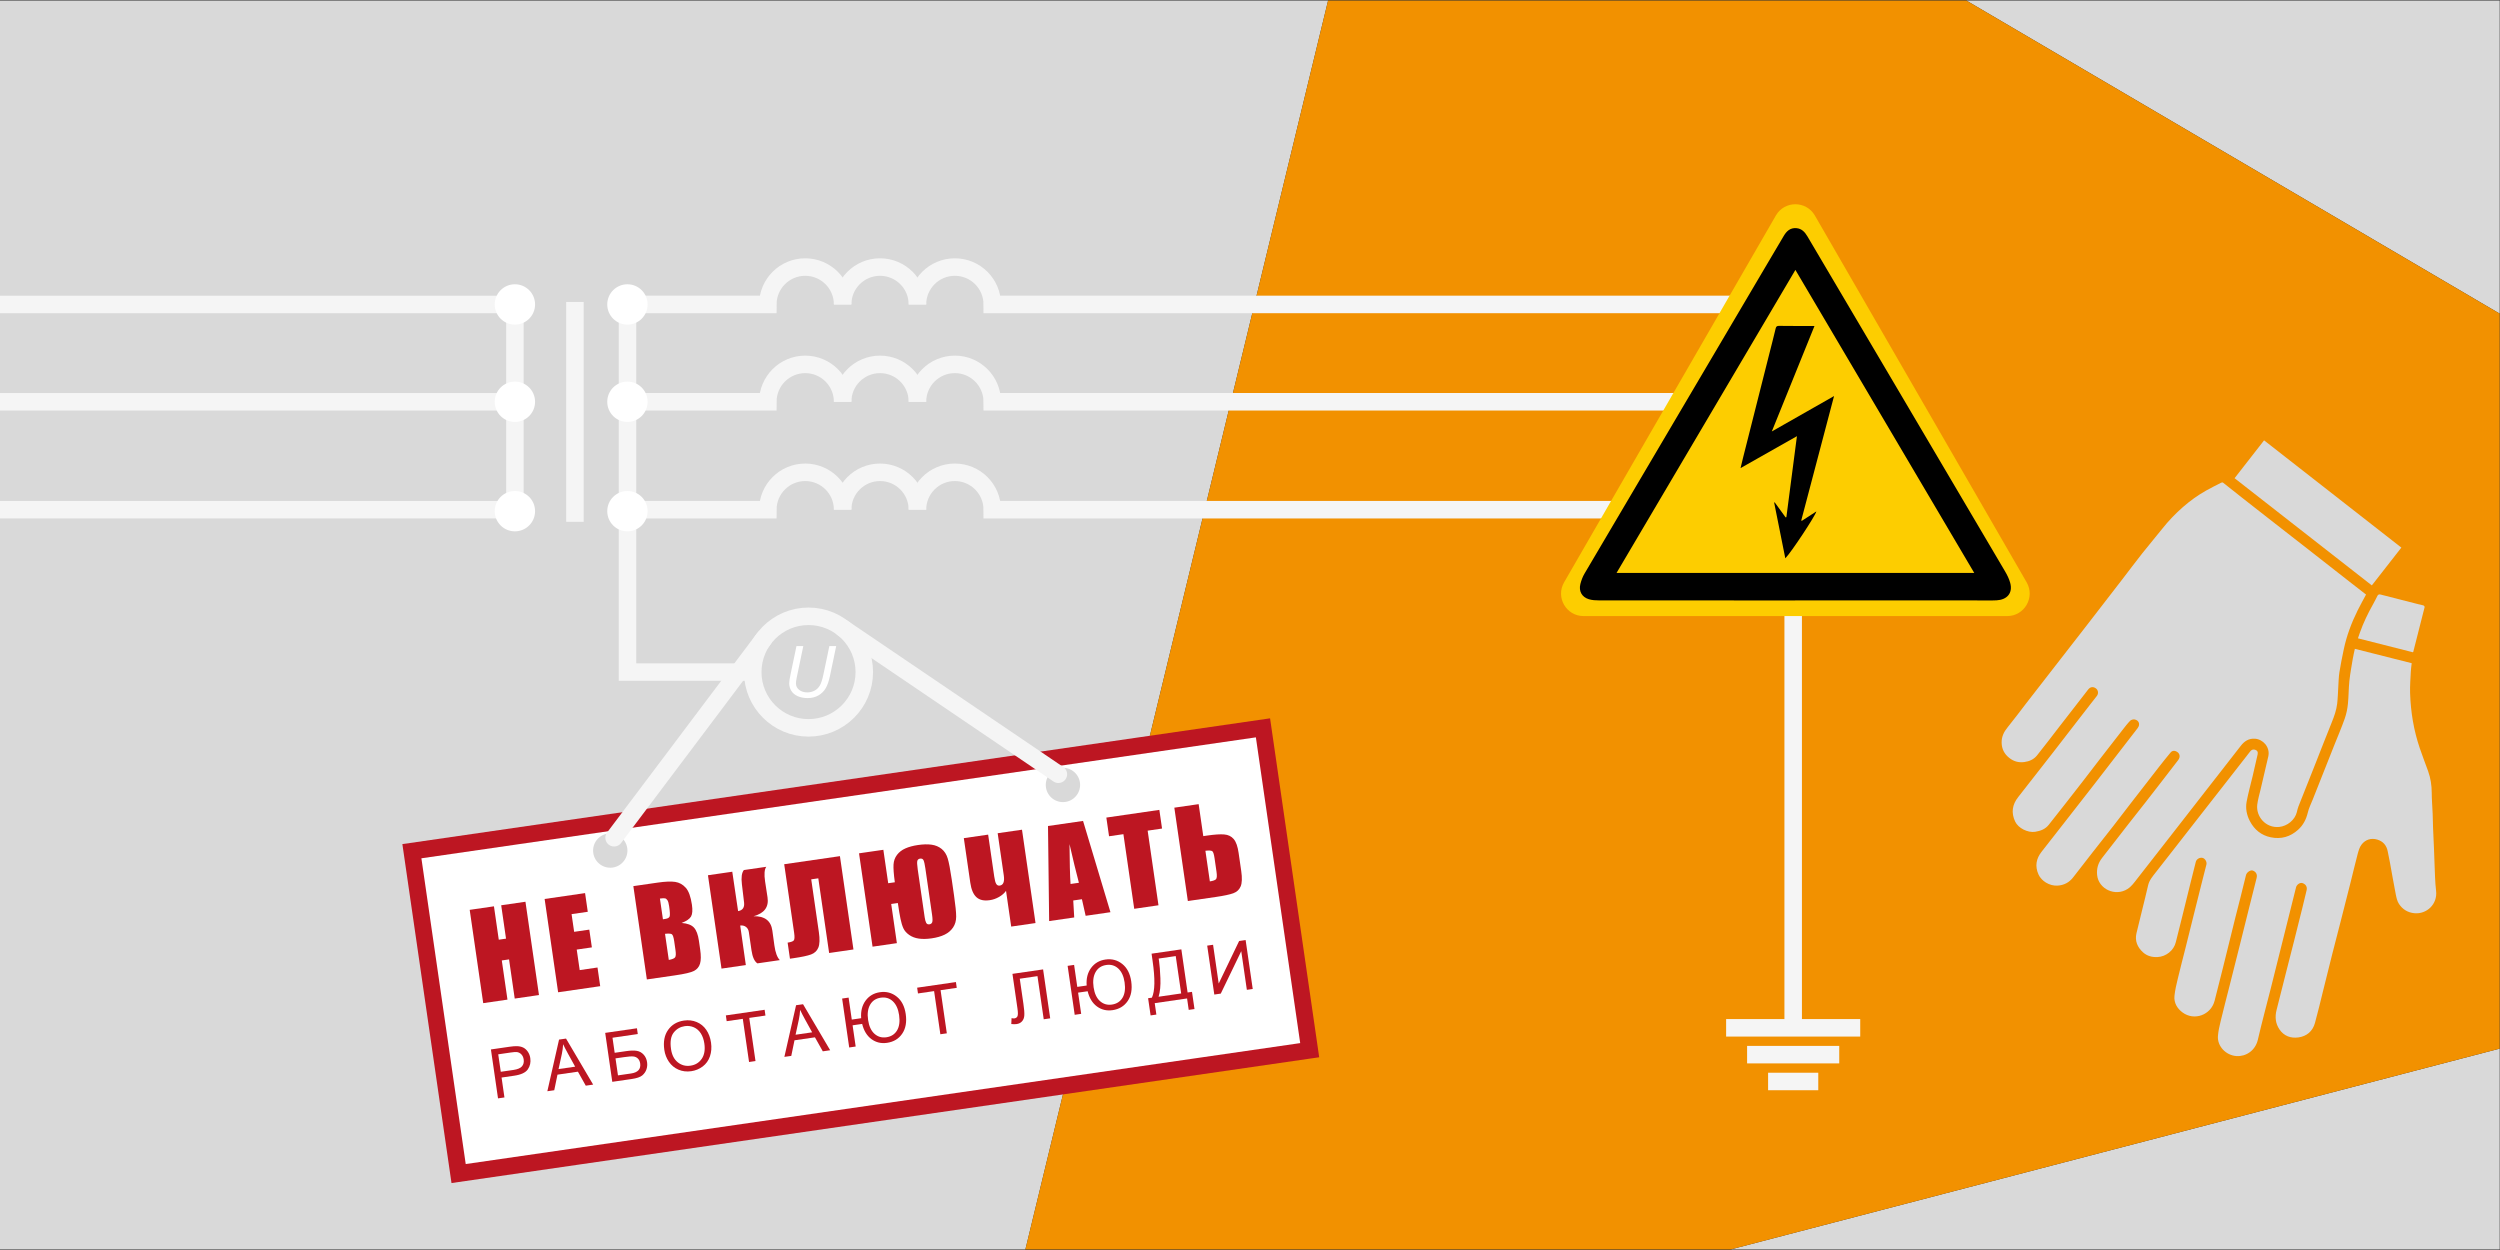
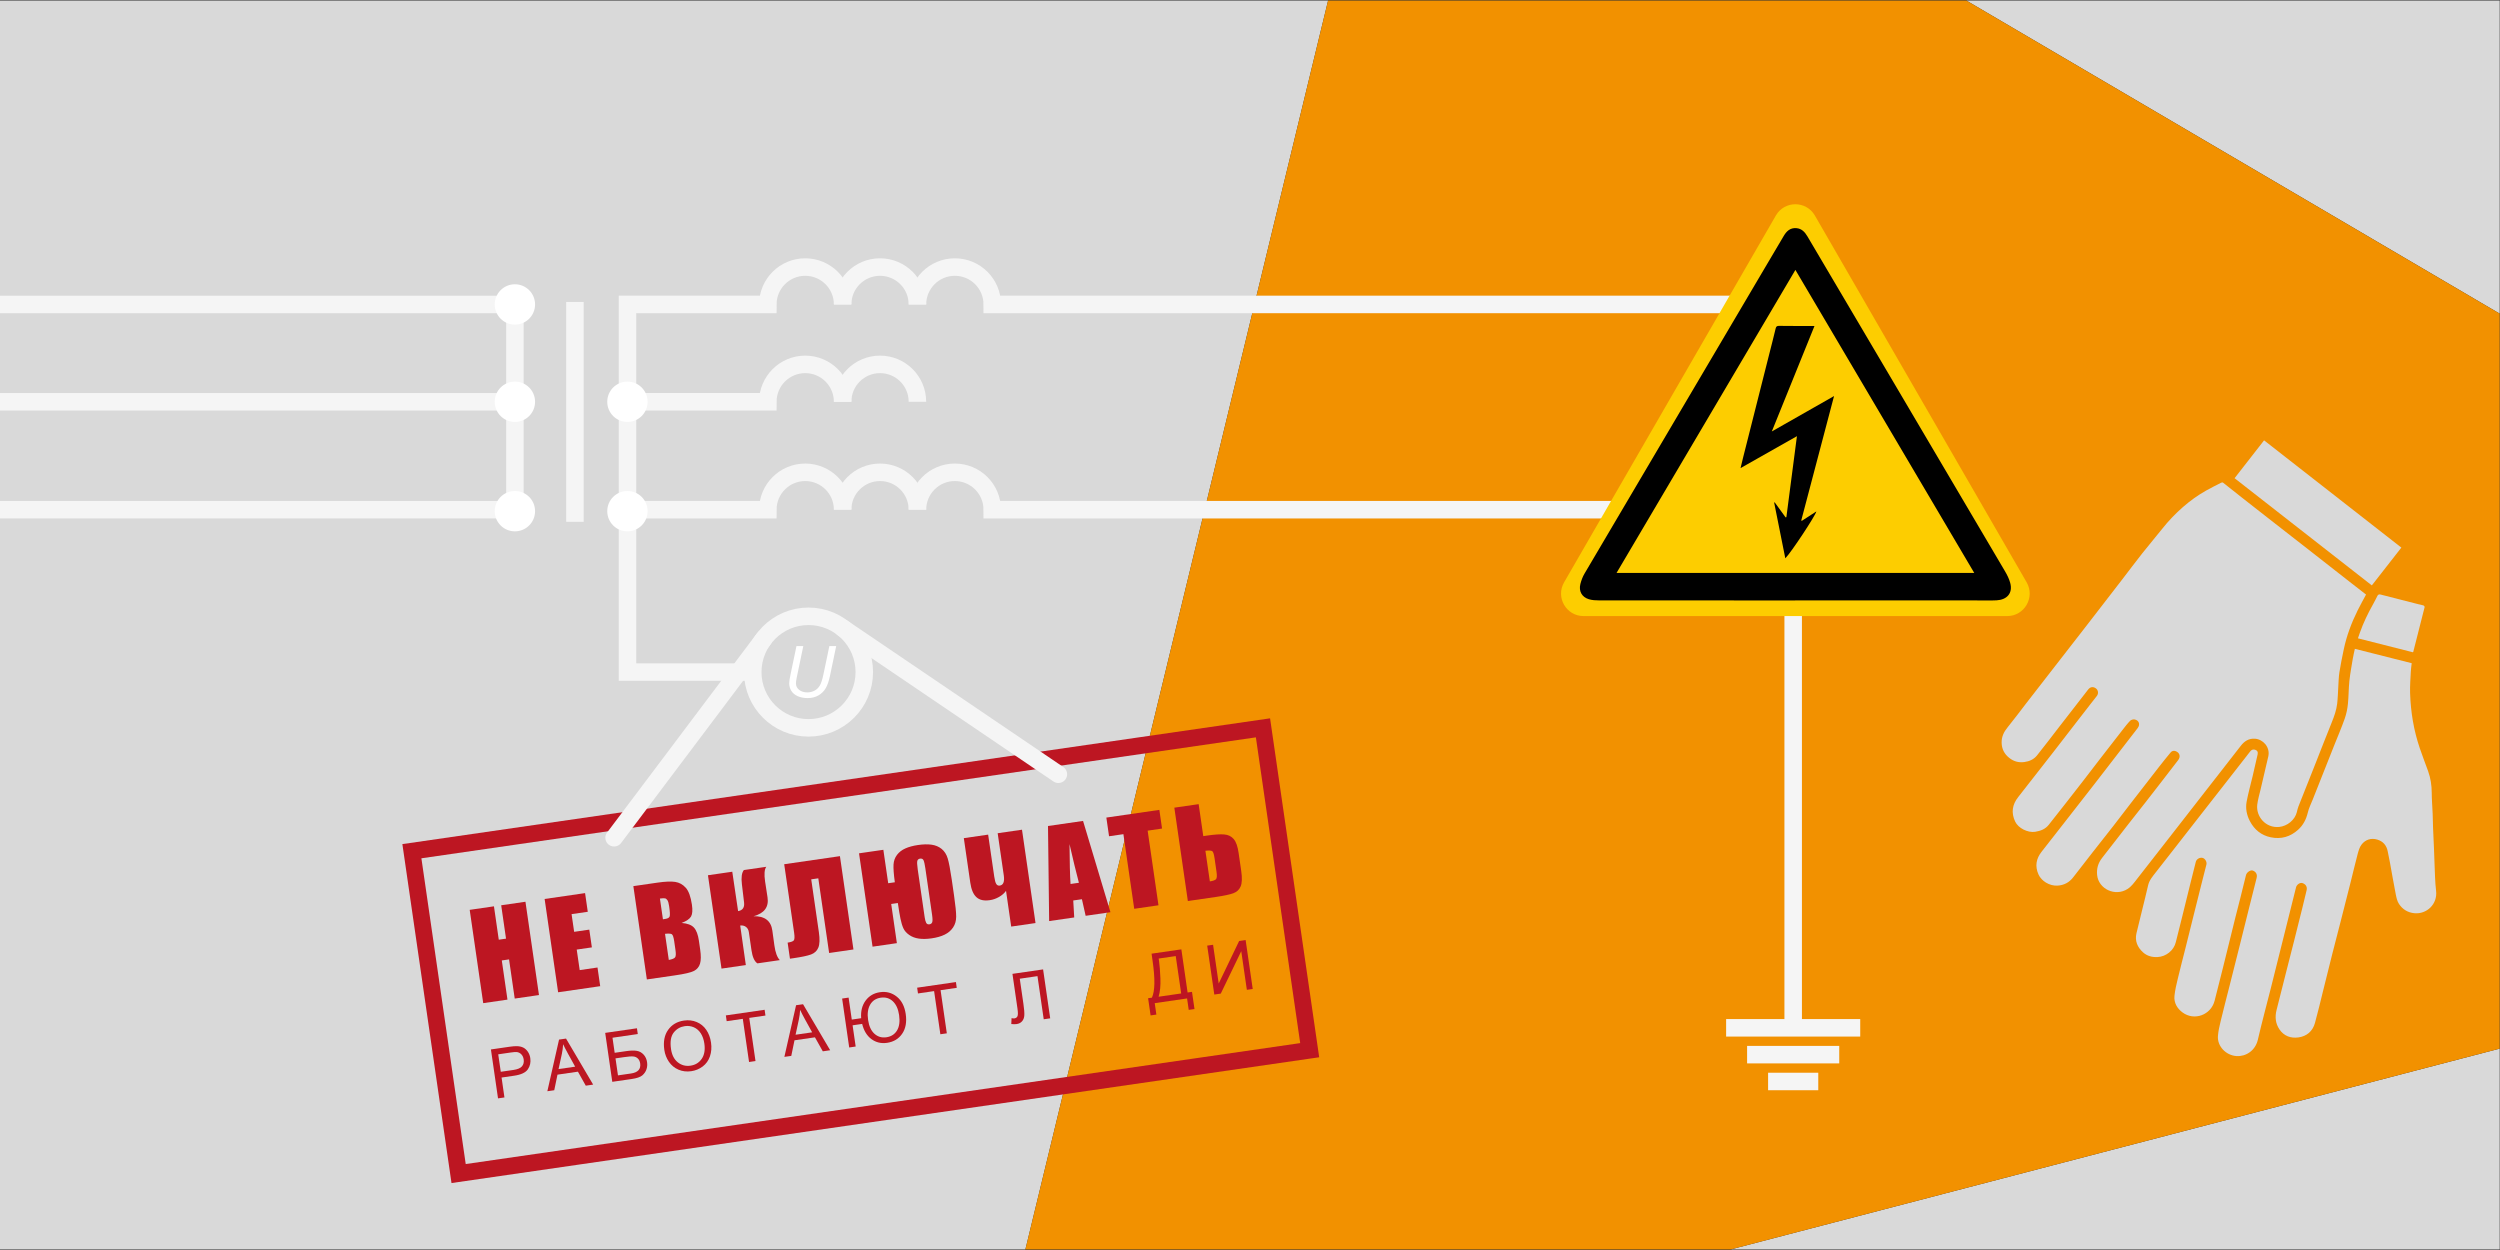
<svg xmlns="http://www.w3.org/2000/svg" version="1.1" id="Слой_1" x="0px" y="0px" viewBox="0 0 1000 500" style="enable-background:new 0 0 1000 500;" xml:space="preserve">
  <rect x="0" y="0" width="1000" height="500" fill="#333333" stroke="none" />
  <style type="text/css">
	.st0{fill:#D9D9D9;}
	.st1{fill:#F29100;}
	.st2{fill:#FFFFFF;}
	.st3{fill:#BD1622;}
	.st4{fill:none;stroke:#F5F5F5;stroke-width:7;stroke-linecap:round;stroke-linejoin:round;stroke-miterlimit:10;}
	.st5{fill:none;stroke:#F5F5F5;stroke-width:7;stroke-miterlimit:10;}
	.st6{fill:#FDCD00;}
</style>
  <g>
    <polygon class="st0" points="999.88,499.78 999.88,419.44 692.24,499.78  " />
    <polygon class="st0" points="999.88,0.22 786.54,0.22 999.88,125.46  " />
    <polygon class="st0" points="0,0.22 0,499.78 410.15,499.78 531.23,0.22  " />
    <polygon class="st1" points="786.54,0.22 531.23,0.22 410.15,499.78 692.24,499.78 999.88,419.44 999.88,125.46  " />
  </g>
-   <path class="st2" d="M164.75,340.48l18.69,128.94l340.43-49.34l-18.69-128.94L164.75,340.48z M245.09,347.02  c-3.75,0.54-7.24-2.06-7.78-5.81c-0.54-3.75,2.06-7.24,5.81-7.78c3.75-0.54,7.24,2.06,7.78,5.81  C251.45,342.99,248.84,346.47,245.09,347.02z M426.16,320.77c-3.75,0.54-7.24-2.06-7.78-5.81c-0.54-3.75,2.06-7.24,5.81-7.78  c3.75-0.54,7.24,2.06,7.78,5.81C432.51,316.74,429.91,320.23,426.16,320.77z" />
  <g>
    <path class="st3" d="M210.18,360.7l5.41,37.32l-9.7,1.41l-2.27-15.67l-2.9,0.42l2.27,15.67l-9.7,1.41l-5.41-37.32l9.7-1.41   l1.93,13.35l2.9-0.42l-1.93-13.35L210.18,360.7z" />
    <path class="st3" d="M217.85,359.59l16.18-2.35l1.08,7.47l-6.48,0.94l1.03,7.08l6.06-0.88l1.03,7.1l-6.06,0.88l1.19,8.21L239,387   l1.08,7.47l-16.83,2.44L217.85,359.59z" />
    <path class="st3" d="M253.34,354.45l9.68-1.4c3.06-0.44,5.41-0.54,7.05-0.29c1.64,0.25,3.06,1.03,4.23,2.34   c1.18,1.31,2,3.58,2.47,6.8c0.32,2.18,0.19,3.75-0.36,4.71c-0.56,0.96-1.81,1.82-3.76,2.57c2.32,0.18,3.96,0.8,4.93,1.86   c0.97,1.06,1.63,2.81,1.98,5.24l0.5,3.46c0.37,2.52,0.35,4.43-0.05,5.73c-0.4,1.3-1.2,2.26-2.39,2.89   c-1.2,0.63-3.74,1.23-7.65,1.79l-11.23,1.63L253.34,354.45z M263.97,359.42l1.2,8.3c0.41-0.07,0.73-0.13,0.96-0.16   c0.95-0.14,1.53-0.46,1.72-0.97c0.19-0.51,0.13-1.87-0.19-4.08c-0.17-1.17-0.39-1.97-0.68-2.41c-0.28-0.44-0.61-0.69-0.97-0.76   C265.65,359.26,264.97,359.29,263.97,359.42z M266.01,373.53l1.51,10.44c1.36-0.24,2.2-0.59,2.52-1.03   c0.32-0.44,0.37-1.41,0.15-2.92l-0.5-3.48c-0.23-1.6-0.54-2.54-0.93-2.83C268.39,373.43,267.47,373.37,266.01,373.53z" />
    <path class="st3" d="M283.18,350.1l9.73-1.41l2.33,15.76c1.82-0.31,2.62-1.46,2.39-3.45l-0.87-7.31c-0.33-2.7-0.07-4.59,0.78-5.67   l8.97-1.3c-0.74,1.03-0.9,2.97-0.48,5.81l0.98,6.4c0.59,3.87-1.27,6.39-5.59,7.56c4.47-0.1,6.98,1.82,7.52,5.76l0.82,5.95   c0.39,2.83,1.12,4.78,2.17,5.85l-8.97,1.3c-1.18-0.79-1.97-2.52-2.36-5.21l-1.06-7.28c-0.13-0.92-0.52-1.62-1.16-2.1   c-0.64-0.48-1.41-0.66-2.3-0.55l2.25,15.82l-9.73,1.41L283.18,350.1z" />
    <path class="st3" d="M341.38,379.79l-9.73,1.41l-4.33-29.87l-2.83,0.41l3.06,21.14c0.4,2.78,0.33,4.83-0.21,6.15   c-0.54,1.32-1.52,2.24-2.93,2.76s-3.72,1.01-6.91,1.47l-1.52,0.22l-0.93-6.43c1.18-0.17,1.98-0.44,2.38-0.79   c0.4-0.36,0.48-1.39,0.23-3.09l-3.98-27.48l22.29-3.23L341.38,379.79z" />
    <path class="st3" d="M359.13,361.21l-2.65,0.38l2.27,15.67l-9.73,1.41l-5.41-37.34l9.73-1.41l1.94,13.37l2.65-0.38   c-0.44-3.25-0.61-5.61-0.52-7.09c0.09-1.48,0.56-2.77,1.4-3.88c0.84-1.1,1.96-1.96,3.36-2.58s3.08-1.07,5.06-1.36   c2.07-0.3,3.88-0.34,5.43-0.12c1.55,0.22,2.88,0.79,4,1.69c1.12,0.91,1.93,2.17,2.42,3.79c0.49,1.62,1.03,4.43,1.61,8.41l0.92,6.36   c0.58,4.03,0.87,6.87,0.86,8.54c-0.01,1.67-0.42,3.11-1.24,4.32c-0.82,1.22-1.94,2.17-3.37,2.87c-1.43,0.69-3.17,1.19-5.21,1.48   c-1.91,0.28-3.6,0.31-5.09,0.1c-1.49-0.21-2.78-0.7-3.87-1.46c-1.09-0.77-1.87-1.65-2.33-2.65c-0.46-1-0.85-2.27-1.16-3.8   c-0.32-1.53-0.66-3.58-1.03-6.15L359.13,361.21z M372.82,365.84l-2.68-18.51c-0.23-1.57-0.46-2.63-0.71-3.19s-0.71-0.79-1.41-0.69   c-0.55,0.08-0.91,0.36-1.08,0.85c-0.16,0.49-0.11,1.64,0.15,3.47l2.78,19.15c0.14,0.97,0.34,1.7,0.6,2.2   c0.26,0.5,0.7,0.7,1.31,0.61c0.54-0.08,0.9-0.35,1.09-0.81C373.07,368.47,373.05,367.44,372.82,365.84z" />
    <path class="st3" d="M402.41,356.33c-0.66,0.94-1.59,1.76-2.78,2.44c-1.19,0.68-2.43,1.12-3.72,1.3c-2.32,0.34-4.1-0.06-5.34-1.2   c-1.24-1.14-2.06-3.06-2.45-5.77l-2.59-17.84l9.73-1.41l2.44,16.8c0.21,1.46,0.48,2.44,0.82,2.95c0.33,0.51,0.79,0.72,1.37,0.64   c1.44-0.21,1.99-1.56,1.63-4.05l-2.45-16.9l9.73-1.41l5.41,37.34l-9.73,1.41L402.41,356.33z" />
    <path class="st3" d="M433.22,328.37l10.96,36.51l-9.92,1.44l-1.49-6.63l-3.47,0.5l0.39,6.79l-10.03,1.45l-0.46-38.03L433.22,328.37   z M431.56,353.11c-1.1-4.15-2.35-9.31-3.75-15.46c0.05,7.29,0.18,12.6,0.41,15.94L431.56,353.11z" />
-     <path class="st3" d="M463.74,323.95l1.08,7.47l-5.76,0.84l4.33,29.85l-9.7,1.41l-4.33-29.85l-5.74,0.83l-1.08-7.47L463.74,323.95z" />
+     <path class="st3" d="M463.74,323.95l1.08,7.47l-5.76,0.84l4.33,29.85l-9.7,1.41l-4.33-29.85l-5.74,0.83l-1.08-7.47z" />
    <path class="st3" d="M496.49,348.39c0.4,2.78,0.33,4.83-0.22,6.15c-0.55,1.32-1.53,2.24-2.95,2.76c-1.42,0.52-3.74,1.01-6.95,1.48   l-11.23,1.63l-5.41-37.34l9.73-1.41l1.85,12.79l1.5-0.22c3-0.43,5.29-0.59,6.88-0.45c1.59,0.13,2.85,0.74,3.79,1.84   c0.94,1.1,1.59,2.94,1.96,5.52L496.49,348.39z M486.6,348.67l-0.78-5.39c-0.23-1.57-0.52-2.5-0.89-2.79   c-0.36-0.29-1.29-0.35-2.77-0.19l1.78,12.26c1.23-0.18,2.04-0.46,2.43-0.84C486.76,351.35,486.84,350.32,486.6,348.67z" />
  </g>
  <g>
    <path class="st3" d="M199.21,439.35l-2.84-19.57l7.38-1.07c1.3-0.19,2.3-0.27,3-0.24c0.98,0.02,1.83,0.21,2.55,0.56   c0.71,0.36,1.33,0.91,1.84,1.66c0.51,0.75,0.84,1.61,0.98,2.58c0.24,1.66-0.08,3.15-0.98,4.46c-0.89,1.31-2.72,2.16-5.49,2.56   l-5.02,0.73l1.15,7.96L199.21,439.35z M200.31,428.71l5.06-0.73c1.67-0.24,2.82-0.73,3.43-1.45c0.61-0.73,0.84-1.65,0.67-2.78   c-0.12-0.82-0.43-1.49-0.93-2.01c-0.5-0.52-1.1-0.83-1.8-0.92c-0.45-0.05-1.27,0.01-2.44,0.18l-5.01,0.73L200.31,428.71z" />
    <path class="st3" d="M218.94,436.49l4.68-20.66l2.79-0.4l10.85,18.41l-2.95,0.43l-3.14-5.6l-8.18,1.19l-1.29,6.24L218.94,436.49z    M223.42,427.63l6.64-0.96l-2.83-5.13c-0.86-1.56-1.52-2.84-1.98-3.86c-0.07,1.29-0.24,2.59-0.51,3.89L223.42,427.63z" />
    <path class="st3" d="M242.08,413.15l12.7-1.84l0.33,2.31L245,415.09l0.87,6.03l4.67-0.68c1.73-0.25,3.12-0.28,4.19-0.1   c1.07,0.18,1.97,0.69,2.72,1.51c0.75,0.82,1.21,1.84,1.38,3.05c0.14,0.99,0.06,1.94-0.26,2.87c-0.32,0.92-0.87,1.72-1.66,2.39   c-0.79,0.67-2.24,1.16-4.34,1.46l-7.66,1.11L242.08,413.15z M247.19,430.15l5.18-0.75c1.4-0.2,2.4-0.64,3.02-1.31   c0.62-0.67,0.84-1.58,0.68-2.72c-0.12-0.81-0.42-1.46-0.9-1.94c-0.48-0.48-1.09-0.76-1.83-0.84c-0.74-0.08-1.97,0.01-3.68,0.26   l-3.46,0.5L247.19,430.15z" />
    <path class="st3" d="M265.73,419.97c-0.47-3.25,0.03-5.92,1.51-8.01c1.48-2.09,3.6-3.34,6.36-3.74c1.81-0.26,3.5-0.07,5.07,0.59   c1.58,0.65,2.86,1.7,3.84,3.13c0.98,1.43,1.62,3.13,1.9,5.09c0.29,1.98,0.14,3.82-0.43,5.5c-0.57,1.68-1.54,3.03-2.89,4.05   c-1.35,1.02-2.88,1.65-4.58,1.9c-1.84,0.27-3.55,0.06-5.13-0.62c-1.58-0.68-2.85-1.73-3.83-3.17   C266.59,423.27,265.98,421.69,265.73,419.97z M268.41,419.63c0.34,2.36,1.24,4.12,2.71,5.3c1.47,1.17,3.15,1.62,5.07,1.34   c1.95-0.28,3.45-1.2,4.51-2.75c1.06-1.55,1.41-3.59,1.04-6.11c-0.23-1.59-0.7-2.94-1.41-4.06c-0.71-1.11-1.63-1.92-2.76-2.42   c-1.13-0.5-2.34-0.66-3.63-0.48c-1.83,0.27-3.32,1.12-4.46,2.58C268.34,414.48,267.98,416.68,268.41,419.63z" />
    <path class="st3" d="M299.62,424.8l-2.5-17.26l-6.45,0.93l-0.33-2.31l15.51-2.25l0.33,2.31l-6.48,0.94l2.5,17.26L299.62,424.8z" />
    <path class="st3" d="M313.75,422.75l4.68-20.66l2.79-0.4l10.85,18.41l-2.95,0.43l-3.14-5.6l-8.18,1.19l-1.29,6.24L313.75,422.75z    M318.23,413.89l6.63-0.96l-2.83-5.13c-0.86-1.56-1.52-2.84-1.98-3.86c-0.07,1.29-0.24,2.59-0.51,3.89L318.23,413.89z" />
    <path class="st3" d="M336.85,399.42l2.59-0.38l1.27,8.79l3.76-0.55c-0.22-2.8,0.38-5.15,1.77-7.04c1.4-1.89,3.31-3.01,5.73-3.36   c2.55-0.37,4.8,0.22,6.74,1.78c1.94,1.55,3.13,3.87,3.58,6.95c0.46,3.2-0.01,5.83-1.42,7.88c-1.41,2.05-3.42,3.26-6.03,3.64   c-2.37,0.34-4.45-0.15-6.26-1.48s-3.05-3.36-3.72-6.08l-3.82,0.55l1.23,8.49l-2.59,0.38L336.85,399.42z M347.24,408   c0.36,2.47,1.21,4.31,2.54,5.51c1.34,1.2,2.93,1.67,4.78,1.4c1.9-0.28,3.31-1.18,4.24-2.71c0.93-1.53,1.21-3.59,0.84-6.16   c-0.35-2.44-1.19-4.28-2.5-5.52c-1.32-1.24-2.92-1.72-4.82-1.45c-1.93,0.28-3.35,1.21-4.26,2.79   C347.15,403.44,346.87,405.49,347.24,408z" />
    <path class="st3" d="M376.14,413.7l-2.5-17.26l-6.45,0.94l-0.33-2.31l15.51-2.25l0.33,2.31l-6.47,0.94l2.5,17.26L376.14,413.7z" />
    <path class="st3" d="M404.98,389.54l12.26-1.78l2.84,19.57l-2.59,0.38l-2.5-17.26l-7.08,1.03l1.46,10.08   c0.3,2.05,0.42,3.56,0.36,4.54c-0.05,0.98-0.35,1.78-0.89,2.4c-0.54,0.62-1.28,1-2.22,1.13c-0.57,0.08-1.27,0.08-2.1-0.02   l0.11-2.36c0.45,0.12,0.83,0.15,1.13,0.11c0.59-0.09,1-0.37,1.23-0.85c0.23-0.48,0.23-1.54-0.01-3.18L404.98,389.54z" />
-     <path class="st3" d="M427.05,386.34l2.59-0.38l1.27,8.79l3.76-0.54c-0.22-2.8,0.38-5.15,1.77-7.04c1.4-1.89,3.31-3.01,5.73-3.36   c2.55-0.37,4.8,0.22,6.74,1.78c1.94,1.55,3.13,3.87,3.58,6.95c0.46,3.2-0.01,5.83-1.42,7.88c-1.41,2.05-3.42,3.26-6.03,3.64   c-2.37,0.34-4.45-0.15-6.26-1.48c-1.81-1.33-3.05-3.36-3.72-6.08l-3.82,0.55l1.23,8.49l-2.59,0.38L427.05,386.34z M437.44,394.92   c0.36,2.47,1.21,4.31,2.54,5.51c1.34,1.2,2.93,1.67,4.78,1.4c1.9-0.28,3.31-1.18,4.24-2.71c0.93-1.53,1.21-3.59,0.84-6.16   c-0.35-2.44-1.19-4.28-2.5-5.52c-1.32-1.24-2.92-1.72-4.82-1.45c-1.93,0.28-3.35,1.21-4.26,2.79   C437.35,390.37,437.07,392.41,437.44,394.92z" />
    <path class="st3" d="M460.63,381.47l11.91-1.73l2.5,17.26l1.76-0.26l1,6.88l-2.31,0.33l-0.66-4.57l-12.94,1.88l0.66,4.57   l-2.31,0.34l-1-6.88l1.52-0.22c1.23-2.61,1.32-7.52,0.27-14.75L460.63,381.47z M470.29,382.43l-6.82,0.99l0.15,1   c0.24,1.66,0.42,3.96,0.54,6.89c0.12,2.93-0.12,5.39-0.72,7.38l9.03-1.31L470.29,382.43z" />
    <path class="st3" d="M482.88,378.25l2.35-0.34l2.25,15.5l8.17-17.01l2.6-0.38l2.84,19.57l-2.35,0.34l-2.24-15.46l-8.19,16.97   l-2.59,0.38L482.88,378.25z" />
  </g>
  <g>
    <path class="st3" d="M180.6,473.22l-19.65-135.58l347.08-50.31l19.65,135.58l-3.32,0.48L180.6,473.22z M168.56,343.32l17.73,122.3   l333.79-48.38l-17.73-122.3L168.56,343.32z" />
  </g>
  <line class="st4" x1="337.05" y1="251.18" x2="423.35" y2="309.7" />
  <line class="st4" x1="245.64" y1="335.1" x2="305.51" y2="255.52" />
  <g>
    <path class="st5" d="M337.05,121.78c0-8.26-6.7-14.96-14.96-14.96s-14.96,6.7-14.96,14.96h-56.14v147.05h49.5" />
    <path class="st5" d="M337.05,121.78c0-8.26,6.7-14.96,14.96-14.96s14.96,6.7,14.96,14.96" />
    <path class="st5" d="M366.98,121.78c0-8.26,6.7-14.96,14.96-14.96c8.26,0,14.96,6.7,14.96,14.96h343.93" />
  </g>
  <g>
    <path class="st5" d="M337.05,160.71c0-8.26-6.7-14.96-14.96-14.96s-14.96,6.7-14.96,14.96h-56.14" />
    <path class="st5" d="M337.05,160.71c0-8.26,6.7-14.96,14.96-14.96s14.96,6.7,14.96,14.96" />
-     <path class="st5" d="M366.98,160.71c0-8.26,6.7-14.96,14.96-14.96c8.26,0,14.96,6.7,14.96,14.96h322.95" />
  </g>
  <g>
    <path class="st5" d="M337.05,203.88c0-8.26-6.7-14.96-14.96-14.96s-14.96,6.7-14.96,14.96h-56.14" />
    <path class="st5" d="M337.05,203.88c0-8.26,6.7-14.96,14.96-14.96s14.96,6.7,14.96,14.96" />
    <path class="st5" d="M366.98,203.88c0-8.26,6.7-14.96,14.96-14.96c8.26,0,14.96,6.7,14.96,14.96h322.95" />
  </g>
  <g>
    <polyline class="st5" points="0,121.78 205.96,121.78 205.96,203.88  " />
  </g>
  <g>
    <line class="st5" x1="0" y1="160.71" x2="205.96" y2="160.71" />
  </g>
  <g>
    <line class="st5" x1="0" y1="203.88" x2="205.96" y2="203.88" />
  </g>
  <circle class="st5" cx="323.41" cy="268.83" r="22.31" />
  <line class="st5" x1="229.97" y1="120.79" x2="229.97" y2="208.72" />
-   <circle class="st2" cx="250.97" cy="121.78" r="8.07" />
  <circle class="st2" cx="205.96" cy="121.78" r="8.07" />
  <circle class="st2" cx="250.97" cy="160.71" r="8.07" />
  <circle class="st2" cx="205.96" cy="160.71" r="8.07" />
  <circle class="st2" cx="250.97" cy="204.47" r="8.07" />
  <circle class="st2" cx="205.96" cy="204.47" r="8.07" />
  <g>
    <path class="st2" d="M318.59,258.42h2.73l-2.62,12.57c-0.21,1.04-0.32,1.81-0.32,2.32c0,1.1,0.43,1.98,1.3,2.65   c0.87,0.67,1.95,1,3.26,1c1.04,0,2.01-0.24,2.91-0.72c0.9-0.48,1.61-1.18,2.13-2.11c0.52-0.93,0.99-2.41,1.41-4.45l2.36-11.26h2.73   l-2.5,12c-0.43,2.05-0.99,3.67-1.69,4.86c-0.7,1.2-1.67,2.15-2.9,2.87c-1.24,0.72-2.67,1.08-4.31,1.08c-1.54,0-2.88-0.26-4.01-0.77   c-1.13-0.51-1.98-1.22-2.54-2.12c-0.56-0.9-0.84-1.93-0.84-3.07c0-0.72,0.19-1.95,0.57-3.7L318.59,258.42z" />
  </g>
  <line class="st5" x1="717.27" y1="226.14" x2="717.27" y2="410" />
  <line class="st5" x1="698.84" y1="421.86" x2="735.7" y2="421.86" />
  <line class="st5" x1="690.45" y1="411.13" x2="744.09" y2="411.13" />
  <line class="st5" x1="707.24" y1="432.59" x2="727.31" y2="432.59" />
  <g>
    <path class="st6" d="M625.64,232.93L710.35,86.2c3.46-6,12.12-6,15.59,0l84.72,146.73c3.46,6-0.87,13.5-7.79,13.5H633.43   C626.5,246.43,622.17,238.93,625.64,232.93z" />
    <path d="M718.06,240.18c-26.12,0-52.24,0.01-78.35-0.02c-1.39,0-2.85-0.07-4.17-0.47c-2.8-0.85-4.11-3.23-3.39-6.08   c0.37-1.44,0.91-2.9,1.66-4.17c10.92-18.58,21.89-37.12,32.84-55.68c13.17-22.31,26.33-44.63,39.49-66.94   c2.46-4.16,4.9-8.33,7.38-12.48c1.12-1.88,2.58-3.28,5.01-3.08c2.15,0.17,3.41,1.56,4.42,3.26c1.79,3,3.55,6.01,5.32,9.01   c10,16.94,19.99,33.87,29.99,50.81c14.58,24.71,29.17,49.42,43.73,74.15c0.86,1.46,1.65,3.03,2.09,4.65   c1.16,4.3-1.47,6.79-5.44,6.99c-2.78,0.14-5.58,0.04-8.37,0.04c-24.07,0-48.14,0-72.2,0C718.06,240.17,718.06,240.18,718.06,240.18   z M718.16,107.96c-23.89,40.49-47.7,80.82-71.54,121.21c47.75,0,95.35,0,143.08,0C765.85,188.75,742.06,148.44,718.16,107.96z" />
    <path d="M733.62,158.42c-8.39,4.78-16.53,9.41-24.9,14.17c5.74-14.18,11.38-28.12,17.07-42.19c-0.51,0-0.84,0-1.17,0   c-4.34-0.01-8.67,0.01-13.01-0.05c-0.84-0.01-1.16,0.24-1.35,1.04c-0.83,3.49-1.73,6.96-2.61,10.43   c-3.49,13.81-6.98,27.62-10.47,41.43c-0.31,1.25-0.6,2.5-0.96,3.99c7.63-4.32,15.01-8.5,22.55-12.77   c-1.43,10.95-2.82,21.67-4.22,32.39c-0.1,0.03-0.2,0.07-0.3,0.1c-1.46-2.01-2.92-4.02-4.38-6.03c-0.07,0.04-0.14,0.07-0.21,0.11   c1.48,7.38,2.96,14.77,4.46,22.28c2.31-2.26,12.19-17.27,12.42-18.75c-1.93,1.25-3.88,2.51-5.83,3.78   c-0.07-0.06-0.14-0.12-0.21-0.18C724.86,191.69,729.2,175.21,733.62,158.42z" />
  </g>
  <g>
    <path class="st0" d="M800.65,297.09c0.05,2.53,1.11,4.53,3.04,6.06c1.73,1.38,3.69,1.97,5.96,1.68c2.08-0.26,3.87-1.07,5.15-2.66   c2.9-3.6,5.68-7.29,8.5-10.94c3.98-5.14,7.95-10.3,11.96-15.42c0.88-1.13,2-1.18,2.98-0.54c1.1,0.71,1.25,2.18,0.49,3.13   c-0.87,1.1-1.73,2.21-2.59,3.31c-1.85,2.39-3.7,4.77-5.55,7.16c-3.14,4.06-6.27,8.12-9.41,12.17c-2.29,2.95-4.6,5.89-6.9,8.83   c-2.33,2.99-4.65,5.99-7,8.96c-2.4,3.03-2.88,6.26-1.22,9.79c1.25,2.67,5.06,4.55,8,4.1c2.14-0.33,4.07-1.07,5.41-2.76   c4.61-5.79,9.14-11.64,13.69-17.48c2.39-3.07,4.73-6.17,7.11-9.25c2.86-3.71,5.73-7.41,8.62-11.1c1.02-1.31,2.03-2.65,3.18-3.83   c0.39-0.4,1.27-0.63,1.84-0.51c1.72,0.37,2.25,2.02,1.17,3.43c-2.96,3.88-5.96,7.73-8.95,11.59c-2.86,3.71-5.72,7.42-8.59,11.12   c-4.42,5.68-8.85,11.35-13.28,17.02c-2.52,3.23-5.02,6.47-7.57,9.68c-2.22,2.8-2.78,5.79-1.31,9.12c1.17,2.65,4.4,4.67,7.57,4.5   c2.66-0.15,4.71-1.25,6.31-3.3c2.56-3.28,5.09-6.57,7.65-9.85c2.85-3.64,5.73-7.26,8.57-10.9c2.39-3.07,4.73-6.18,7.11-9.25   c3.7-4.78,7.4-9.56,11.12-14.33c1.49-1.91,3.01-3.8,4.56-5.66c0.5-0.6,1.2-0.8,1.98-0.51c1.65,0.61,2.1,2.19,1,3.62   c-2.36,3.08-4.73,6.15-7.11,9.21c-1.96,2.53-3.91,5.07-5.88,7.58c-2.26,2.89-4.55,5.75-6.8,8.64c-3.54,4.54-7.07,9.1-10.61,13.65   c-1.6,2.06-2.29,4.32-1.99,6.96c0.63,5.52,7.2,8.6,12.13,5.5c1.61-1.02,2.66-2.55,3.79-3.99c5.24-6.66,10.44-13.37,15.65-20.06   c3.88-4.98,7.75-9.96,11.63-14.94c2.17-2.78,4.34-5.56,6.51-8.34c2.57-3.3,5.16-6.58,7.71-9.9c1.46-1.9,3.22-3.08,5.75-2.89   c3.16,0.24,6.06,3.3,5.31,6.99c-0.12,0.61-0.28,1.21-0.42,1.81c-0.9,3.85-1.81,7.7-2.7,11.55c-0.46,1.98-1.06,3.95-1.31,5.96   c-0.61,4.82,3.4,9.51,8.76,8.98c3.24-0.32,6.31-2.79,7.08-5.96c0.18-0.74,0.34-1.5,0.62-2.21c2.23-5.65,4.49-11.29,6.72-16.93   c2.21-5.57,4.35-11.17,6.61-16.72c0.98-2.42,1.86-4.87,2.17-7.46c0.26-2.19,0.3-4.4,0.44-6.61c0.13-1.97,0.14-3.96,0.44-5.9   c0.48-3.1,1.12-6.18,1.76-9.25c1.14-5.46,3.1-10.64,5.57-15.62c1.05-2.12,2.21-4.18,3.34-6.3c-1.99-1.55-3.94-3.05-5.87-4.56   c-5.44-4.26-10.87-8.52-16.32-12.77c-5.6-4.38-11.22-8.74-16.82-13.12c-3.54-2.76-7.07-5.52-10.6-8.3c-2.53-2-5.05-4.02-7.59-6.01   c-0.15-0.12-0.51-0.1-0.7,0c-2.03,1.03-4.07,2.05-6.06,3.16c-3.33,1.87-6.41,4.09-9.28,6.6c-3.03,2.66-5.81,5.56-8.32,8.73   c-2.59,3.27-5.31,6.44-7.89,9.71c-2.78,3.52-5.45,7.11-8.19,10.66c-4.88,6.33-9.77,12.66-14.66,18.98   c-4.04,5.22-8.11,10.43-12.16,15.65c-3.79,4.87-7.58,9.75-11.36,14.63c-2.52,3.26-4.97,6.58-7.57,9.77   C801.53,292.77,800.61,294.69,800.65,297.09z" />
    <path class="st0" d="M964.33,268.58c0.05-1.09,0.23-2.18,0.35-3.3c-7.62-1.93-15.1-3.82-22.74-5.75c-0.29,1.4-0.61,2.69-0.83,3.99   c-0.49,2.95-1.04,5.91-1.36,8.88c-0.32,3.03-0.27,6.1-0.58,9.13c-0.2,1.95-0.59,3.93-1.23,5.78c-1.26,3.59-2.77,7.1-4.18,10.64   c-2.89,7.29-5.79,14.59-8.68,21.89c-0.67,1.7-1.53,3.36-1.94,5.12c-0.64,2.72-1.82,5.05-3.88,6.92c-3.14,2.86-6.85,3.89-10.96,3.04   c-3.77-0.78-6.56-3.04-8.35-6.47c-1.28-2.45-1.8-5.09-1.3-7.77c0.63-3.42,1.59-6.77,2.39-10.16c0.68-2.9,1.36-5.8,2-8.72   c0.23-1.05-0.07-1.56-0.96-1.89c-0.8-0.29-1.47-0.02-1.98,0.63c-3.03,3.88-6.06,7.77-9.09,11.65c-3.58,4.58-7.16,9.16-10.74,13.74   c-3.29,4.21-6.57,8.43-9.86,12.64c-2.74,3.5-5.5,6.99-8.21,10.5c-1.22,1.57-2.51,3.05-2.98,5.14c-1.46,6.39-3.14,12.72-4.64,19.1   c-0.71,3.02,0.38,5.59,2.61,7.61c1.61,1.47,3.61,2.01,5.82,1.9c3.44-0.17,6.53-2.66,7.32-5.98c0.85-3.53,1.77-7.04,2.64-10.56   c1.09-4.38,2.15-8.76,3.24-13.14c0.69-2.81,1.38-5.62,2.11-8.41c0.3-1.14,1.63-1.87,2.74-1.57c0.99,0.27,1.76,1.6,1.51,2.62   c-0.68,2.72-1.38,5.43-2.07,8.15c-1.12,4.46-2.23,8.92-3.35,13.39c-0.99,3.98-1.97,7.96-2.97,11.94   c-1.02,4.06-2.09,8.11-3.06,12.19c-0.55,2.3-1.12,4.61-1.34,6.95c-0.26,2.75,1.1,5.01,3.25,6.59c4.71,3.46,11.34,0.99,12.81-4.69   c1.14-4.4,2.25-8.8,3.34-13.21c1.64-6.61,3.25-13.23,4.9-19.84c1.43-5.72,2.95-11.41,4.3-17.15c0.3-1.27,1.86-2.18,2.7-1.89   c1.19,0.42,1.97,1.44,1.55,3.03c-0.98,3.76-1.91,7.55-2.85,11.32c-1.28,5.15-2.56,10.3-3.85,15.45   c-1.37,5.47-2.75,10.93-4.13,16.39c-1.17,4.63-2.38,9.25-3.5,13.9c-0.48,2.01-0.98,4.04-1.13,6.09c-0.31,4.12,3.2,7.74,7.4,8.03   c3.7,0.25,7.54-2.07,8.58-6.58c1.58-6.86,3.44-13.66,5.16-20.49c1.84-7.29,3.65-14.58,5.47-21.88c1.54-6.18,3.08-12.35,4.63-18.53   c0.28-1.12,1.59-2.03,2.57-1.71c1.22,0.39,2,1.43,1.67,2.83c-0.55,2.26-1.08,4.53-1.64,6.79c-1.14,4.6-2.29,9.2-3.45,13.8   c-1,3.97-2.03,7.94-3.04,11.92c-1.3,5.14-2.59,10.29-3.9,15.43c-0.71,2.79-0.43,5.44,1.2,7.81c1.79,2.61,4.49,3.56,7.5,3.16   c3.36-0.45,5.72-2.45,6.65-5.74c1.17-4.17,2.14-8.4,3.19-12.61c1.28-5.12,2.54-10.24,3.83-15.36c1.08-4.26,2.2-8.51,3.29-12.77   c1.31-5.14,2.62-10.28,3.92-15.43c0.95-3.77,1.83-7.57,2.83-11.33c0.36-1.35,0.75-2.81,1.57-3.88c1.55-2.03,3.84-2.75,6.31-2.02   c2.32,0.68,3.75,2.34,4.19,4.79c0.26,1.48,0.61,2.94,0.88,4.42c0.77,4.2,1.48,8.42,2.31,12.61c0.27,1.35,0.56,2.81,1.3,3.91   c1.42,2.14,3.47,3.47,6.18,3.72c4.85,0.46,9.32-3.55,8.66-8.98c-0.44-3.62-0.44-7.23-0.62-10.84c-0.09-1.88-0.12-3.76-0.2-5.63   c-0.12-2.83-0.27-5.65-0.38-8.48c-0.08-1.97-0.09-3.94-0.17-5.9c-0.11-2.79-0.36-5.59-0.37-8.38c-0.01-2.97-0.45-5.84-1.45-8.63   c-1.11-3.08-2.3-6.13-3.35-9.23c-2.41-7.11-3.61-14.44-3.85-21.92C963.94,274.39,964.19,271.48,964.33,268.58z" />
    <path class="st0" d="M960.54,219.04c-18.29-14.29-36.56-28.56-54.91-42.9c-3.92,5.03-7.83,10.05-11.8,15.14   c18.3,14.29,36.57,28.57,54.9,42.88C952.69,229.09,956.59,224.1,960.54,219.04z" />
    <path class="st0" d="M950.95,238.37c-0.53,1.06-1.05,2.12-1.63,3.15c-2.09,3.72-3.96,7.53-5.37,11.56   c-0.26,0.73-0.51,1.47-0.77,2.25c7.43,1.89,14.73,3.74,21.99,5.58c0.09-0.11,0.12-0.13,0.13-0.15c1.53-5.97,3.06-11.93,4.55-17.91   c0.05-0.18-0.24-0.59-0.46-0.67c-0.64-0.22-1.32-0.31-1.98-0.48c-5.06-1.28-10.12-2.56-15.17-3.88   C951.61,237.67,951.24,237.8,950.95,238.37z" />
  </g>
</svg>